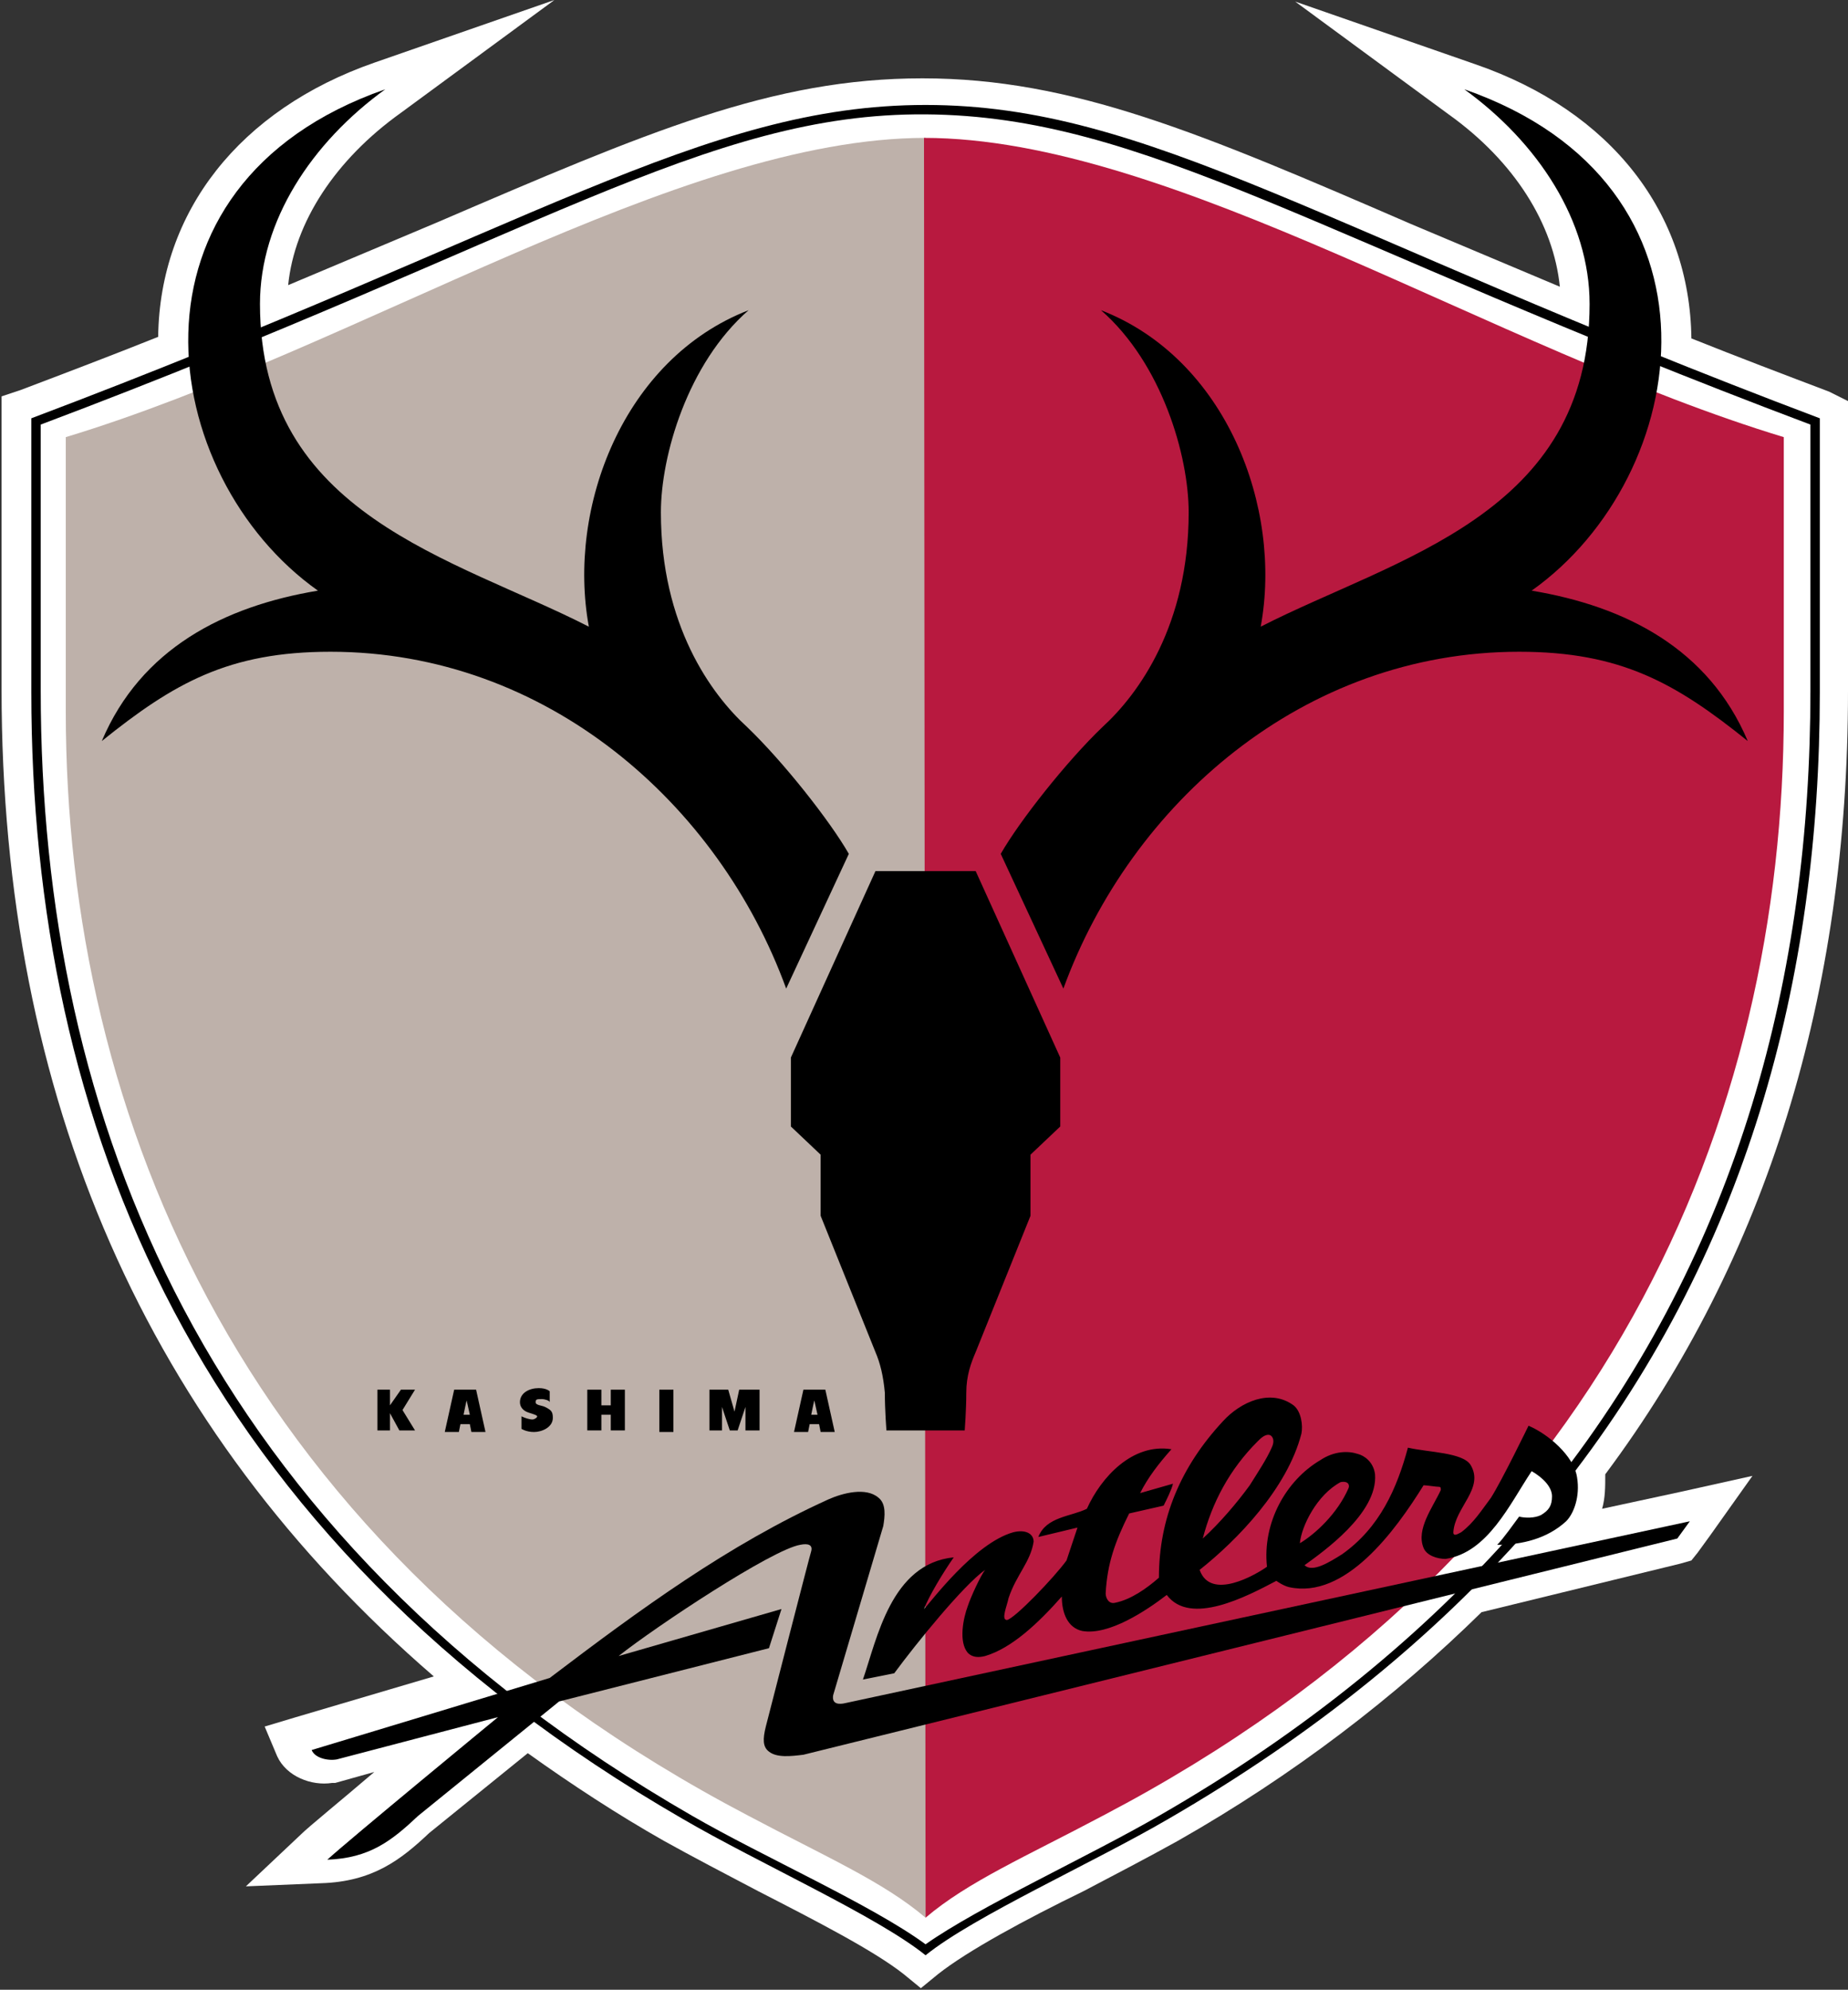
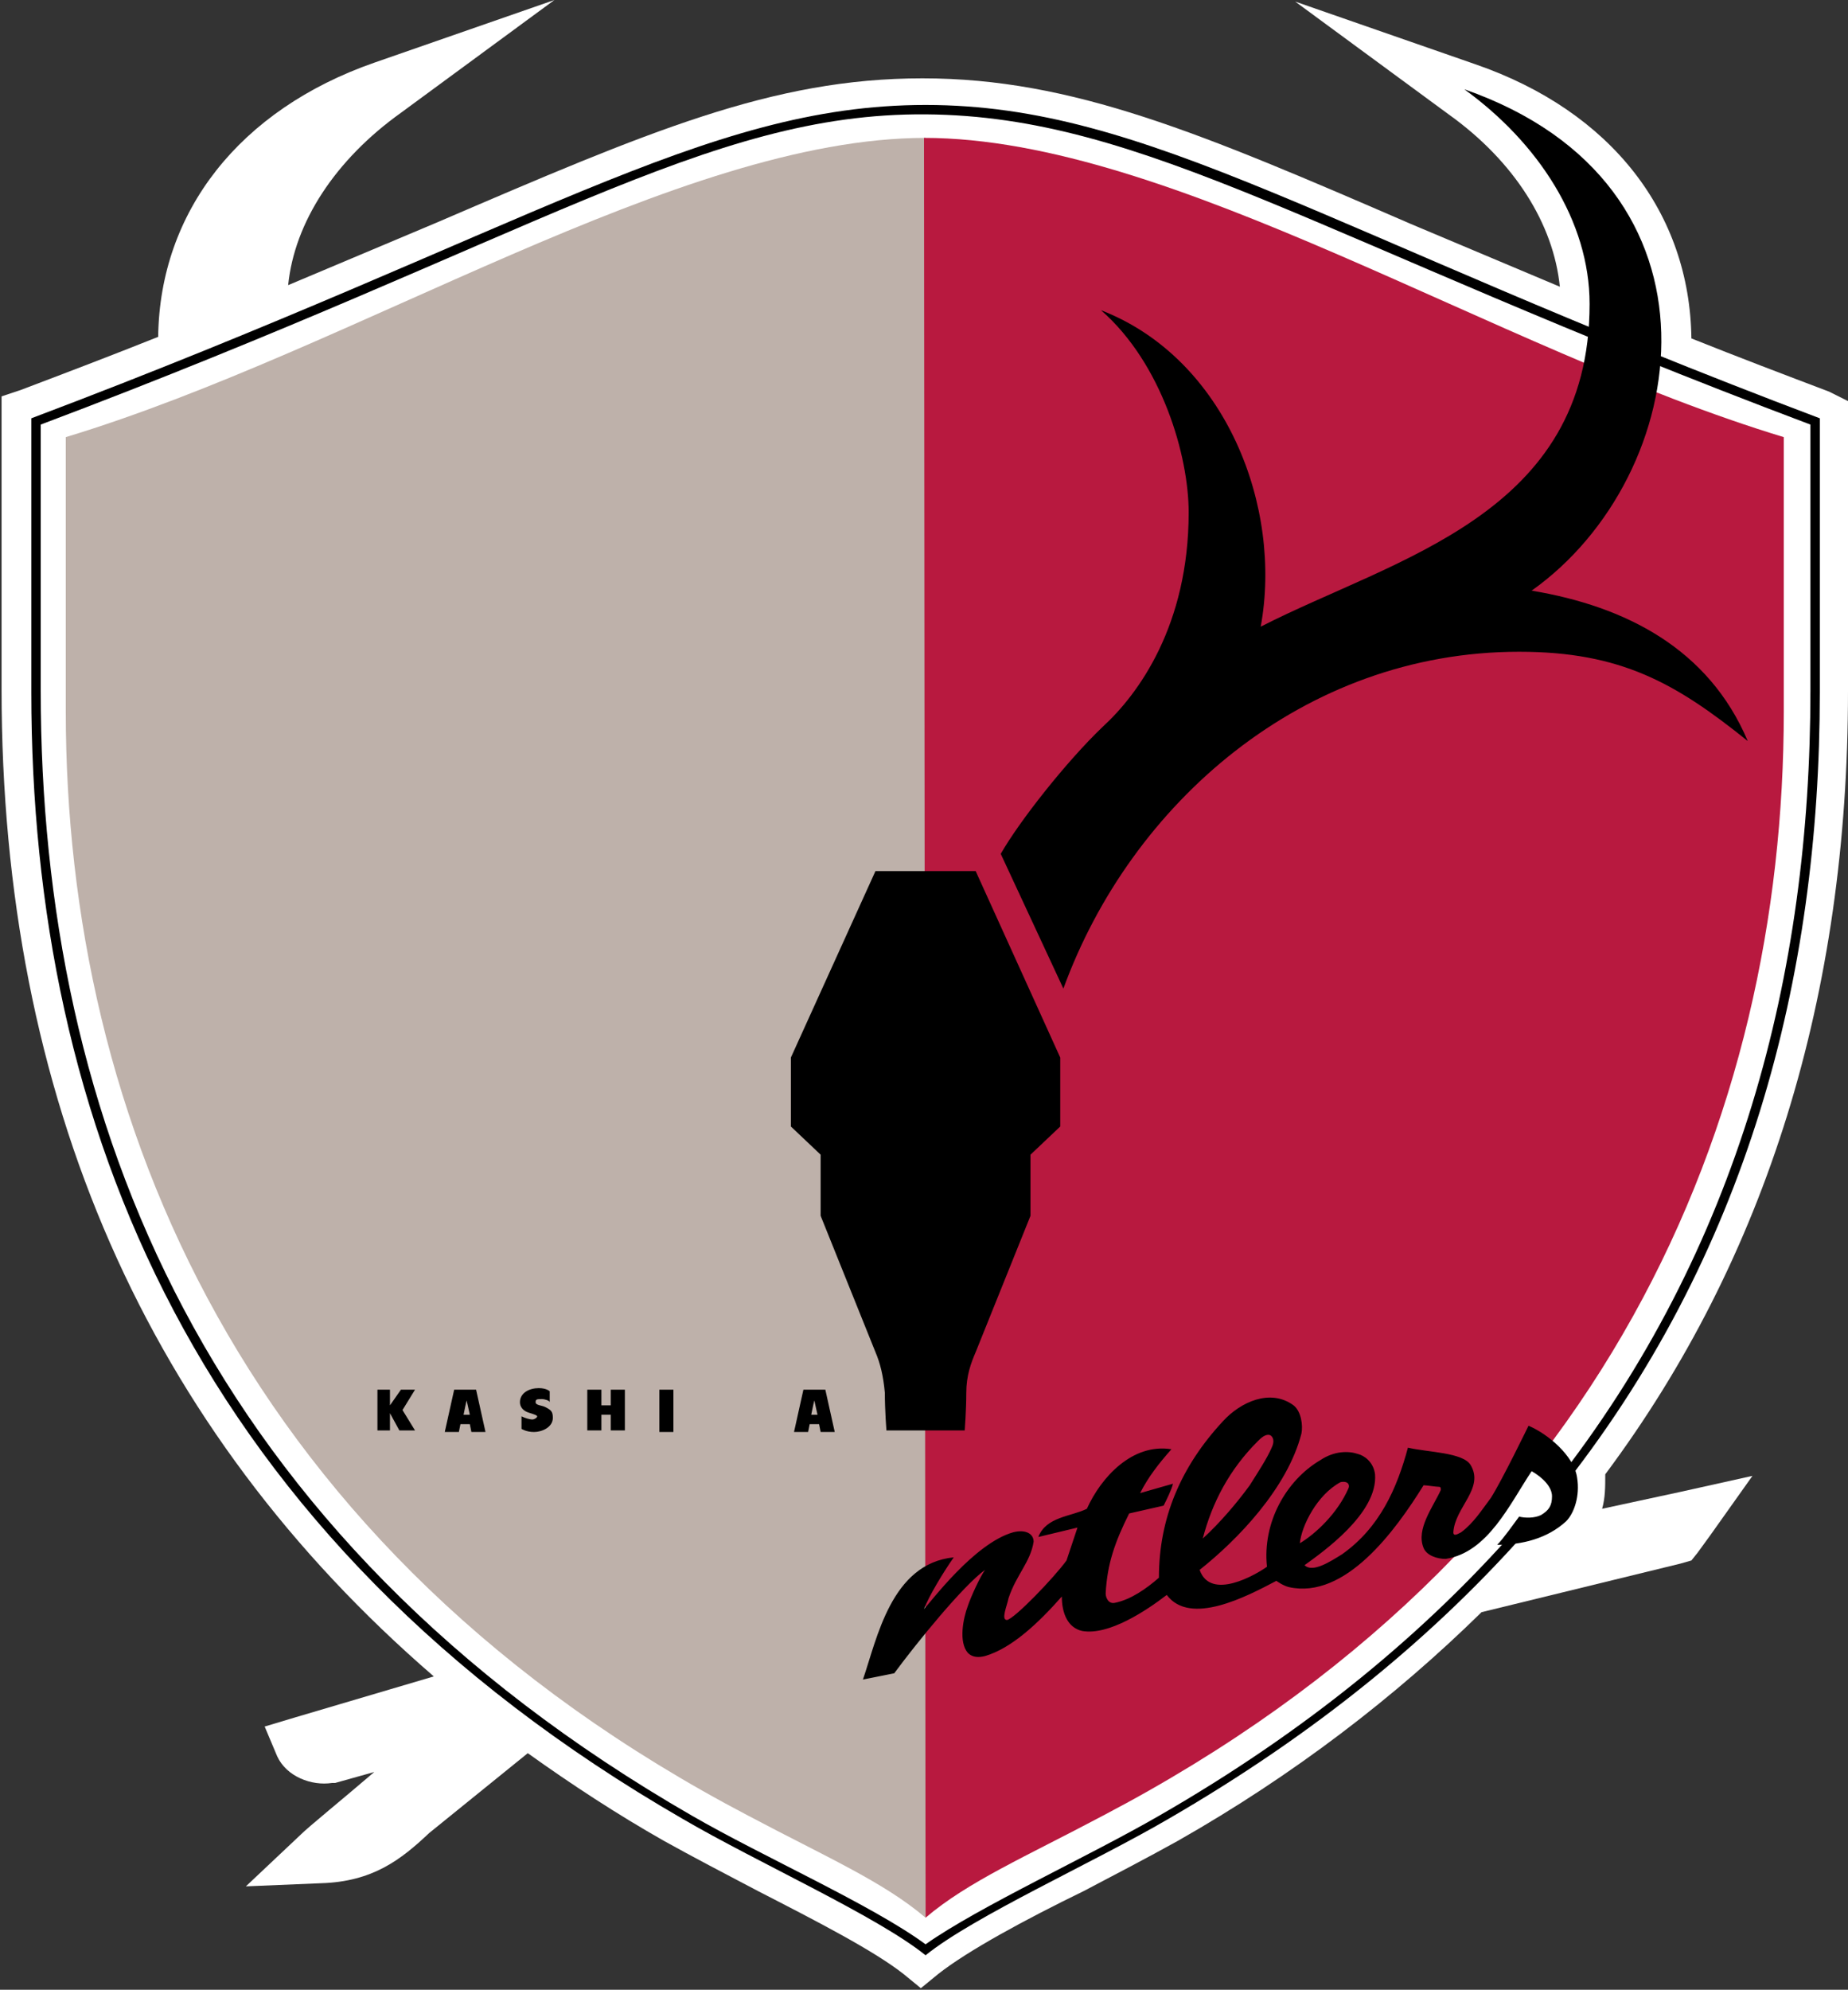
<svg xmlns="http://www.w3.org/2000/svg" width="118" height="127" viewBox="0 0 118 127" fill="none">
  <rect x="0" y="0" width="118" height="127" fill="#333333" stroke="none" />
  <path d="M116.8 25C113.9 23.9 111 22.8 108 21.6C107.9 13.6 102.9 7.1 94.2 4.1L82.7 0.1L92.5 7.3C96.7 10.3 99.2 14.3 99.6 18.3L90.1 14.3C76.7 8.5 68.5 5 58.9 5C49.3 5 41.4 8.4 27.9 14.2L18.4 18.2C18.8 14.2 21.4 10.2 25.6 7.2L35.4 0L23.9 4C15.3 7 10.2 13.5 10.1 21.5C7.1 22.7 4.2 23.8 1.3 24.9L0.1 25.3V44C0.1 70.1 9.4 91.2 27.7 107L18.9 109.6L16.9 110.2L17.7 112.1C18.3 113.4 19.9 114 21.2 113.8H21.3H21.4L23.9 113.1C21.8 114.9 19.7 116.6 19.2 117.1L15.7 120.4L20.5 120.2C23.8 120.1 25.6 118.7 27.4 117L33.7 111.9C36.5 113.9 39.4 115.8 42.4 117.5C44.2 118.5 46.3 119.6 48.4 120.7C52.1 122.6 55.8 124.5 57.7 126L58.8 126.9L59.9 126C61.8 124.5 65.5 122.5 69.2 120.7C71.3 119.6 73.4 118.5 75.2 117.5C82.6 113.3 89.1 108.3 94.6 102.9L107.3 99.8L108 99.6L108.4 99.1L109.2 98L111.9 94.2L107.4 95.2L102.3 96.3C102.5 95.6 102.5 94.9 102.5 94.1C112.8 80.3 118 63.5 118 44.1V25.6L116.8 25Z" fill="white" />
-   <path d="M99 95.899C111.5 80.599 116.2 62.699 116.2 44.299V26.699C84.4 14.699 73.3 6.699 59.1 6.699C44.9 6.699 33.8 14.699 2 26.699V44.199C2 71.599 12.4 98.099 43.6 116.099C48.4 118.899 56 122.299 59.1 124.799C62.2 122.299 69.8 118.899 74.6 116.099C84.1 110.599 91.6 104.399 97.6 97.599L99 95.899Z" fill="white" />
  <path d="M99.4 95.399C111.6 80.199 116.2 62.399 116.2 44.199V26.699C84.4 14.699 73.3 6.699 59.1 6.699C44.9 6.699 33.8 14.699 2 26.699V44.199C2 71.599 12.4 98.099 43.6 116.099C48.4 118.899 56 122.299 59.1 124.799C62.2 122.299 69.8 118.899 74.6 116.099C84.1 110.599 91.6 104.399 97.6 97.599H96.8C90.9 104.299 83.4 110.499 74 115.899C69.5 118.499 62.5 121.699 59.1 124.099C55.7 121.599 48.7 118.499 44.2 115.899C13.1 97.999 2.6 71.499 2.6 44.099V27.099C34.2 15.199 45.1 7.199 59.1 7.299C73.1 7.399 84 15.199 115.6 27.099V44.099C115.6 62.099 111.1 79.699 99.2 94.799L99.4 95.399Z" fill="black" />
  <path d="M59.1 122.401C56.4 120.101 52.7 118.501 47.8 115.901C15.5 99.001 4.2 71.301 4.2 45.401V27.901C22.7 22.301 43.3 8.801 59.1 8.801V122.401Z" fill="#BEB1AA" />
  <path d="M59.1 122.401C61.8 120.101 65.5 118.501 70.4 115.901C102.7 99.001 113.9 71.301 113.9 45.401V27.901C95.4 22.301 74.8 8.801 59 8.801L59.1 122.401Z" fill="#B8193F" />
  <path d="M67.9 63.099L63.9 54.499C65.1 52.399 68.1 48.599 70.4 46.399C72.7 44.299 75.9 39.899 75.9 32.699C75.9 29.099 74.2 23.199 70.3 19.799C78.3 22.899 81.9 32.399 80.5 39.999C89.1 35.599 101.5 32.899 101.5 19.399C101.5 14.099 98.2 9.099 93.5 5.699C111 11.799 108.1 30.399 97.8 37.699C103.8 38.699 109.1 41.399 111.6 47.299C107 43.599 103.5 41.599 97 41.599C83.2 41.599 72.2 51.299 67.9 63.099Z" fill="black" />
-   <path d="M50.2 63.099L54.2 54.499C53 52.399 50 48.599 47.7 46.399C45.4 44.299 42.2 39.899 42.2 32.699C42.2 29.099 43.9 23.199 47.8 19.799C39.8 22.899 36.2 32.399 37.6 39.999C29 35.599 16.6 32.899 16.6 19.399C16.6 14.099 19.9 9.099 24.6 5.699C7.1 11.799 10 30.399 20.3 37.699C14.3 38.699 9 41.399 6.5 47.299C11.1 43.599 14.6 41.599 21.1 41.599C34.9 41.599 45.9 51.299 50.2 63.099Z" fill="black" />
  <path d="M25.6 88.699H26.5L25.7 89.999L26.5 91.299H25.5L24.9 90.199V91.299H24.1V88.699H24.9V89.699L25.6 88.699Z" fill="black" />
  <path d="M35.1 88.8C35.1 88.8 34.9 88.6 34.4 88.6C33.8 88.6 33.2 88.9 33.2 89.5C33.2 89.8 33.4 90 33.6 90.1C33.8 90.2 34.3 90.3 34.3 90.4C34.3 90.5 34.1 90.6 34 90.6C33.8 90.6 33.5 90.5 33.3 90.4V91.2C33.3 91.2 33.6 91.4 34.1 91.4C34.6 91.4 35.3 91.1 35.3 90.5C35.3 90.1 35.2 90 34.8 89.8C34.6 89.7 34.2 89.7 34.2 89.5C34.2 89.3 34.3 89.3 34.6 89.3C34.8 89.3 35.1 89.4 35.1 89.5C35.1 89.6 35.1 88.9 35.1 88.8Z" fill="black" />
  <path d="M29.4 90.899L29.3 91.399H28.4L29 88.699H30.4L31 91.399H30.1L30 90.899H29.4ZM29.6 90.299H30L29.8 89.399C29.8 89.299 29.6 90.299 29.6 90.299Z" fill="black" />
  <path d="M51.7 90.899L51.6 91.399H50.7L51.3 88.699H52.7L53.3 91.399H52.4L52.3 90.899H51.7ZM51.8 90.299H52.2L52 89.399C52 89.299 51.8 90.299 51.8 90.299Z" fill="black" />
  <path d="M39 90.299V91.299H39.9V88.699H39V89.699H38.4V88.699H37.5V91.299H38.4V90.299H39Z" fill="black" />
  <path d="M43 88.699H42.1V91.399H43V88.699Z" fill="black" />
-   <path d="M47.1 91.299L47.6 89.799V91.299H48.5V88.699H47.2L46.9 90.099L46.5 88.699H45.3V91.299H46.1V89.799L46.6 91.299H47.1Z" fill="black" />
  <path d="M61.6 91.3C61.6 91.3 61.7 90 61.7 88.9C61.7 87.8 62 87 62.3 86.3L65.8 77.6V73.7L67.7 71.9V67.5L62.3 55.6H55.9L50.5 67.5V71.9L52.4 73.7V77.6L55.9 86.3C56.2 87 56.4 87.8 56.5 88.9C56.5 90 56.6 91.3 56.6 91.3H61.6Z" fill="black" />
-   <path d="M53.2 108.199C53.1 108.799 53.6 108.799 54 108.699L107.9 97.099L107.1 98.199L51.3 111.999C50.5 112.099 49.6 112.199 49.1 111.799C48.7 111.499 48.7 110.999 48.9 110.199C48.9 110.199 51.7 99.299 51.8 98.999C51.9 98.599 51.6 98.499 51.1 98.599C49.3 98.899 41.9 103.799 39.5 105.699L49.9 102.699L49.1 105.199L35.7 108.599L26.7 115.899C25 117.499 23.6 118.599 20.9 118.699C22.2 117.499 31.8 109.599 31.8 109.599L21.5 112.299C20.9 112.399 20.1 112.199 19.9 111.699L35.1 107.099C40.9 102.699 46.5 98.599 52.9 95.699C53.8 95.299 55.3 94.899 56.1 95.599C56.6 95.999 56.5 96.799 56.4 97.399L53.2 108.199Z" fill="black" />
  <path d="M100.7 94.3C100.5 92.9 98.8 91.501 97.6 91.001C97.6 91.001 95.9 94.501 95.2 95.6C94.6 96.4 94.1 97.201 93.3 97.8C93.1 97.9 92.8 98.1 92.8 97.8C92.9 96.201 94.8 95.001 93.9 93.501C93.4 92.701 91.2 92.701 89.9 92.4C89.2 95.001 88.1 97.5 85.7 99.2C84.9 99.7 83.8 100.4 83.3 99.9C84.4 99.1 88 96.6 87.8 94.1C87.7 93.3 87.1 92.9 86.7 92.8C86.1 92.6 85.2 92.6 84.3 93.2C82.1 94.5 80.6 97.201 80.9 100C80.2 100.5 77.3 102.2 76.6 100.2C79 98.3 82.2 95.001 83.1 91.501C83.2 91.001 83.1 90.1 82.6 89.7C81.1 88.6 79.2 89.5 78.1 90.7C75.4 93.6 74 96.9 74 100.7C73.2 101.4 72.2 102.1 71.2 102.3C70.8 102.4 70.6 102 70.6 101.7C70.7 99.8 71.2 98.4 72.1 96.6L74.3 96.1C74.5 95.701 74.8 95.1 74.9 94.7L72.8 95.3C73.3 94.3 74 93.4 74.8 92.501C72.3 92.1 70.3 94.3 69.4 96.3C68.4 96.8 66.8 96.8 66.3 98.1L68.8 97.501L68.1 99.6C67.3 100.7 64.8 103.3 64.3 103.4C63.9 103.4 64.3 102.5 64.4 102C64.9 100.5 65.8 99.701 66 98.4C66 97.9 65.5 97.6 64.7 97.8C62.2 98.501 59.4 102.3 59 102.7C59.3 101.9 60.2 100.4 60.9 99.4C56.9 99.8 56 104.6 55.1 107.2L57.1 106.8C58.5 104.9 61.5 101.2 62.9 100.2C62.6 100.6 62 101.9 61.8 102.5C61.5 103.3 61.2 104.8 61.8 105.5C62.1 105.8 62.5 105.8 62.9 105.7C64.6 105.2 66.3 103.6 67.8 101.9C67.8 103 68.2 103.9 69.1 104.1C70.8 104.4 73.2 102.8 74.5 101.8C76 103.8 79.6 101.9 81.5 100.9C81.5 100.9 81.9 101.2 82.3 101.3C85.9 102.1 89.1 97.701 90.9 94.8C91.1 94.8 91.7 94.9 91.9 94.9C92 94.9 92 95.001 92 95.1C91.5 96.201 90.4 97.6 90.9 98.8C91.1 99.3 91.8 99.501 92.3 99.501C95 99.1 96.4 96.001 97.8 93.9C98.5 94.3 99.1 94.9 99.1 95.501C99.1 96.1 98.9 96.4 98.4 96.7C98 96.9 97.4 96.9 97 96.8C96.7 97.201 96 98.201 95.6 98.6C97.2 98.6 98.8 98.201 100 97.1C100.5 96.6 100.9 95.501 100.7 94.3ZM76.8 98.2C77.4 95.9 78.5 93.8 80.3 92.001C80.5 91.8 80.8 91.501 81.1 91.6C81.3 91.701 81.4 92.001 81.2 92.4C80.9 93.1 80.3 94.001 79.8 94.8C79 95.9 77.9 97.2 76.8 98.2ZM86.1 95.001C85.4 96.6 84 97.9 83 98.501C83.1 97.4 84.1 95.4 85.6 94.6C86.1 94.501 86.2 94.8 86.1 95.001Z" fill="black" />
</svg>